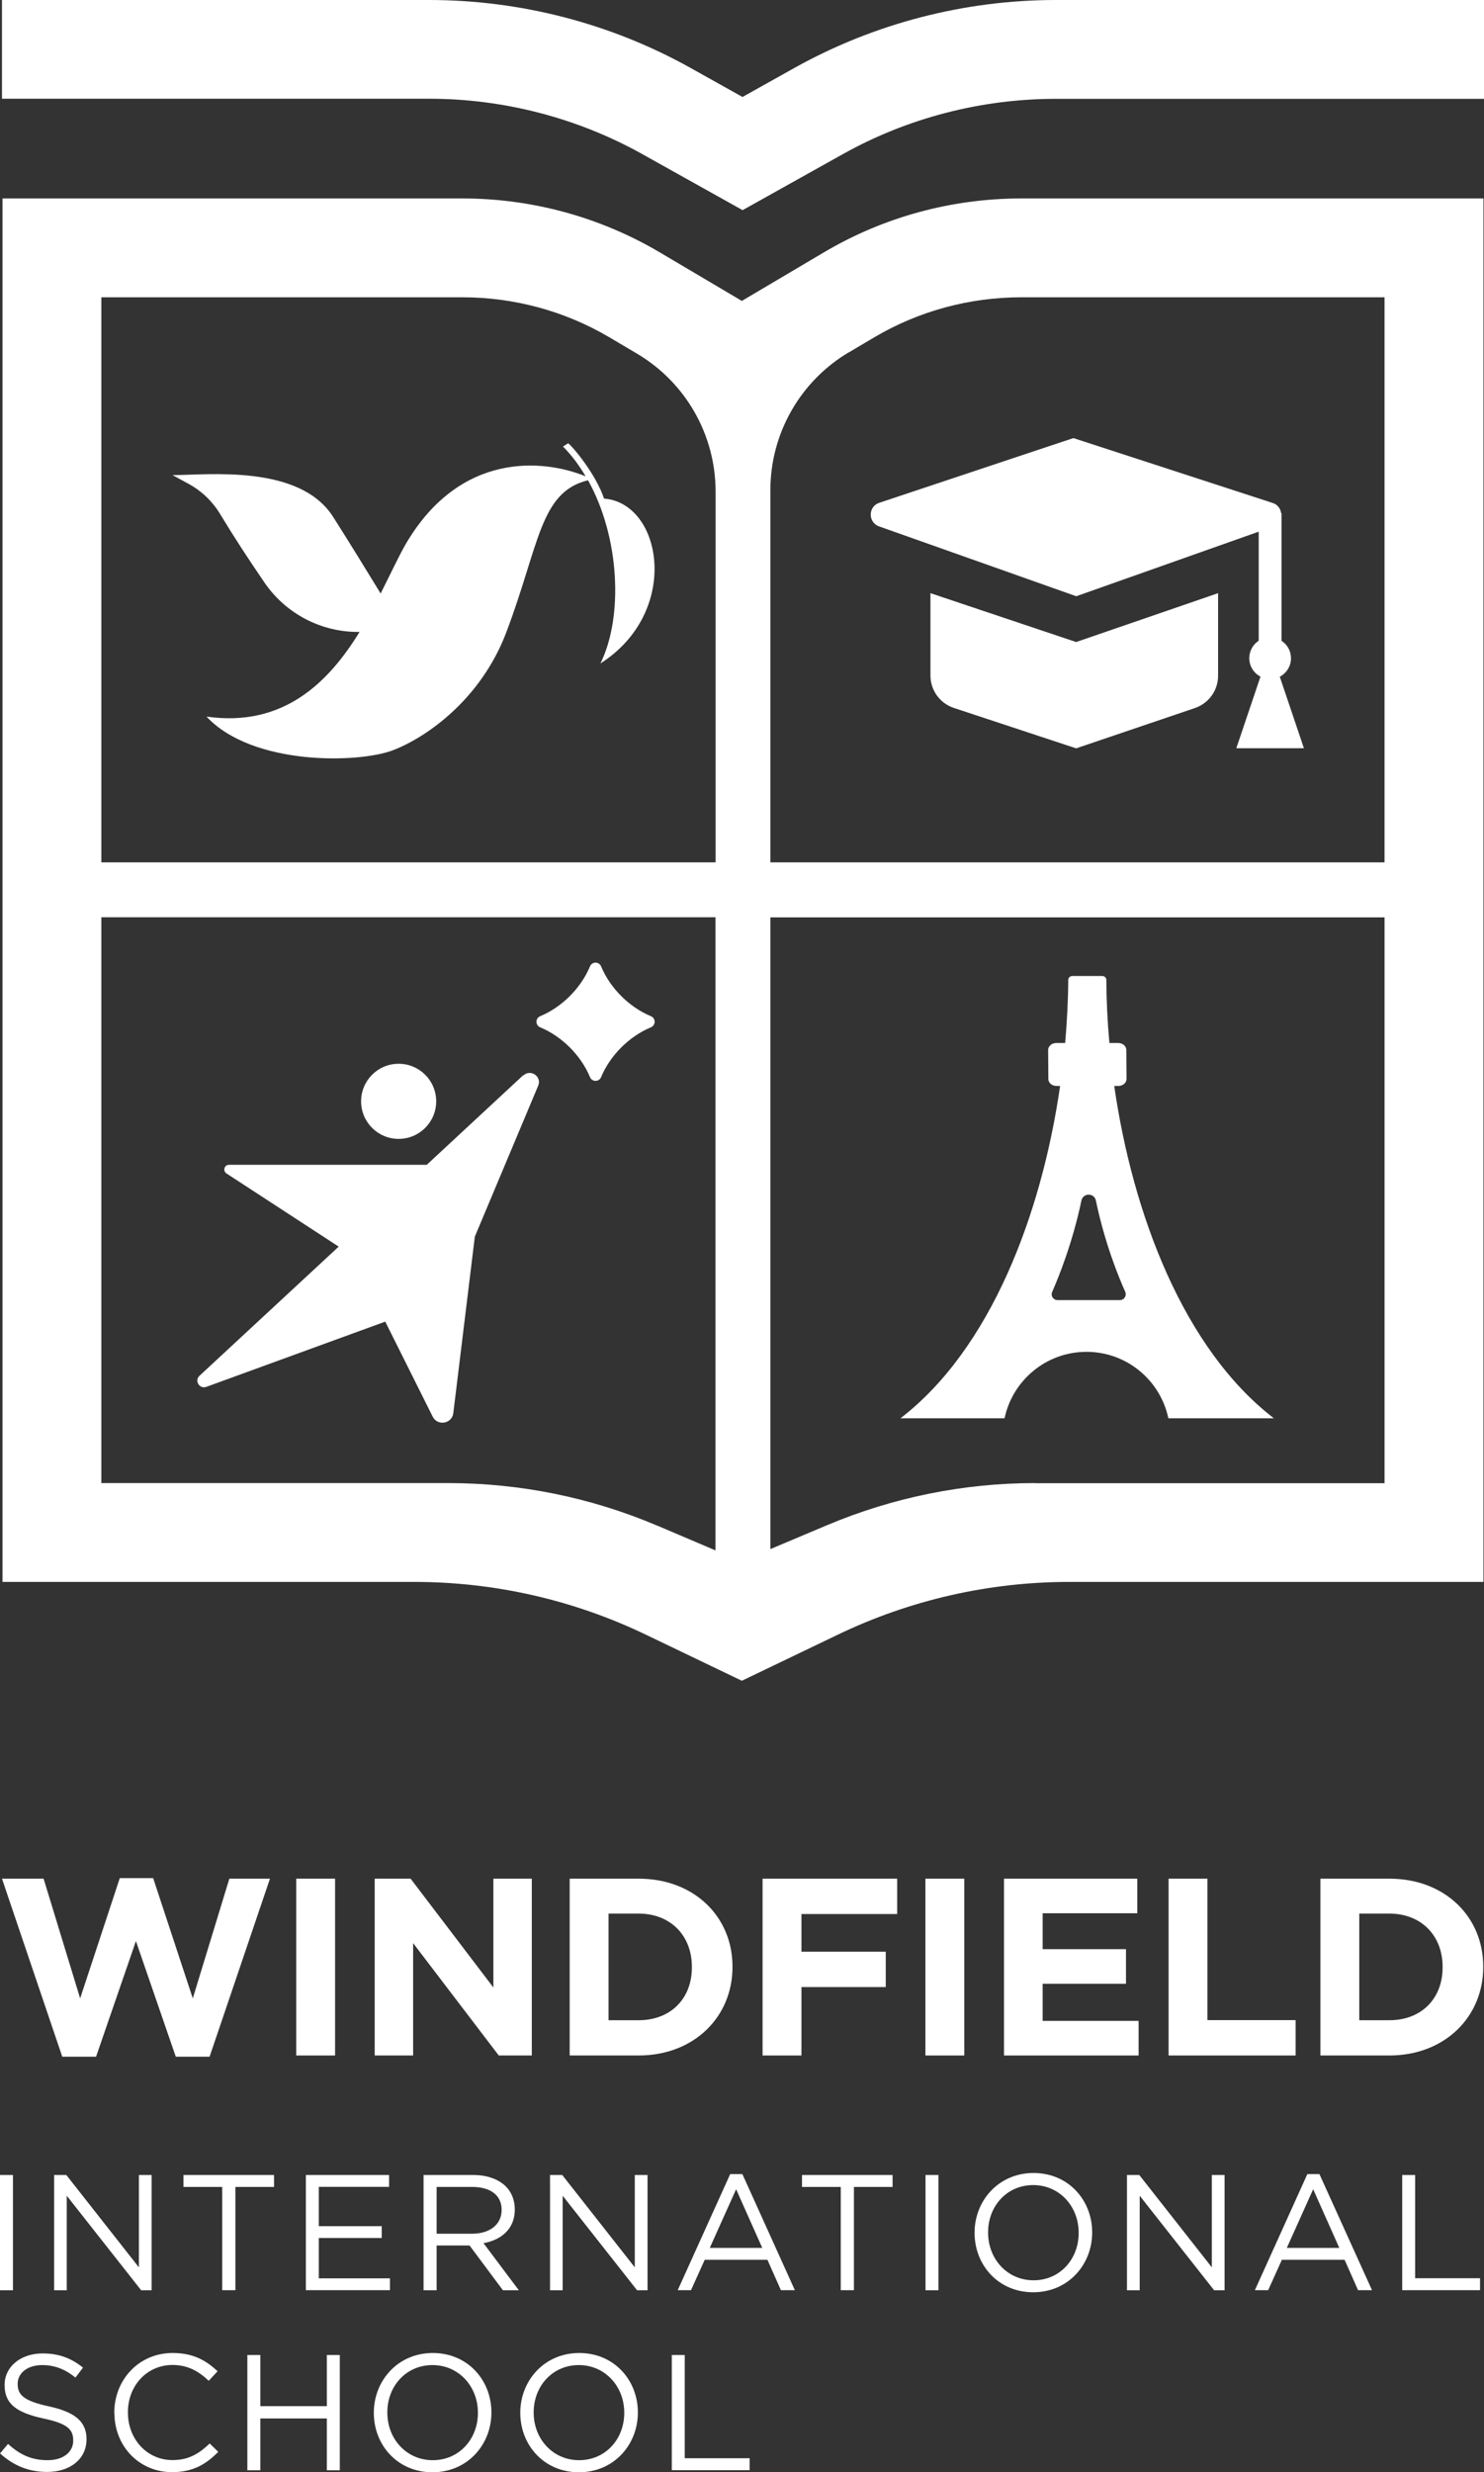
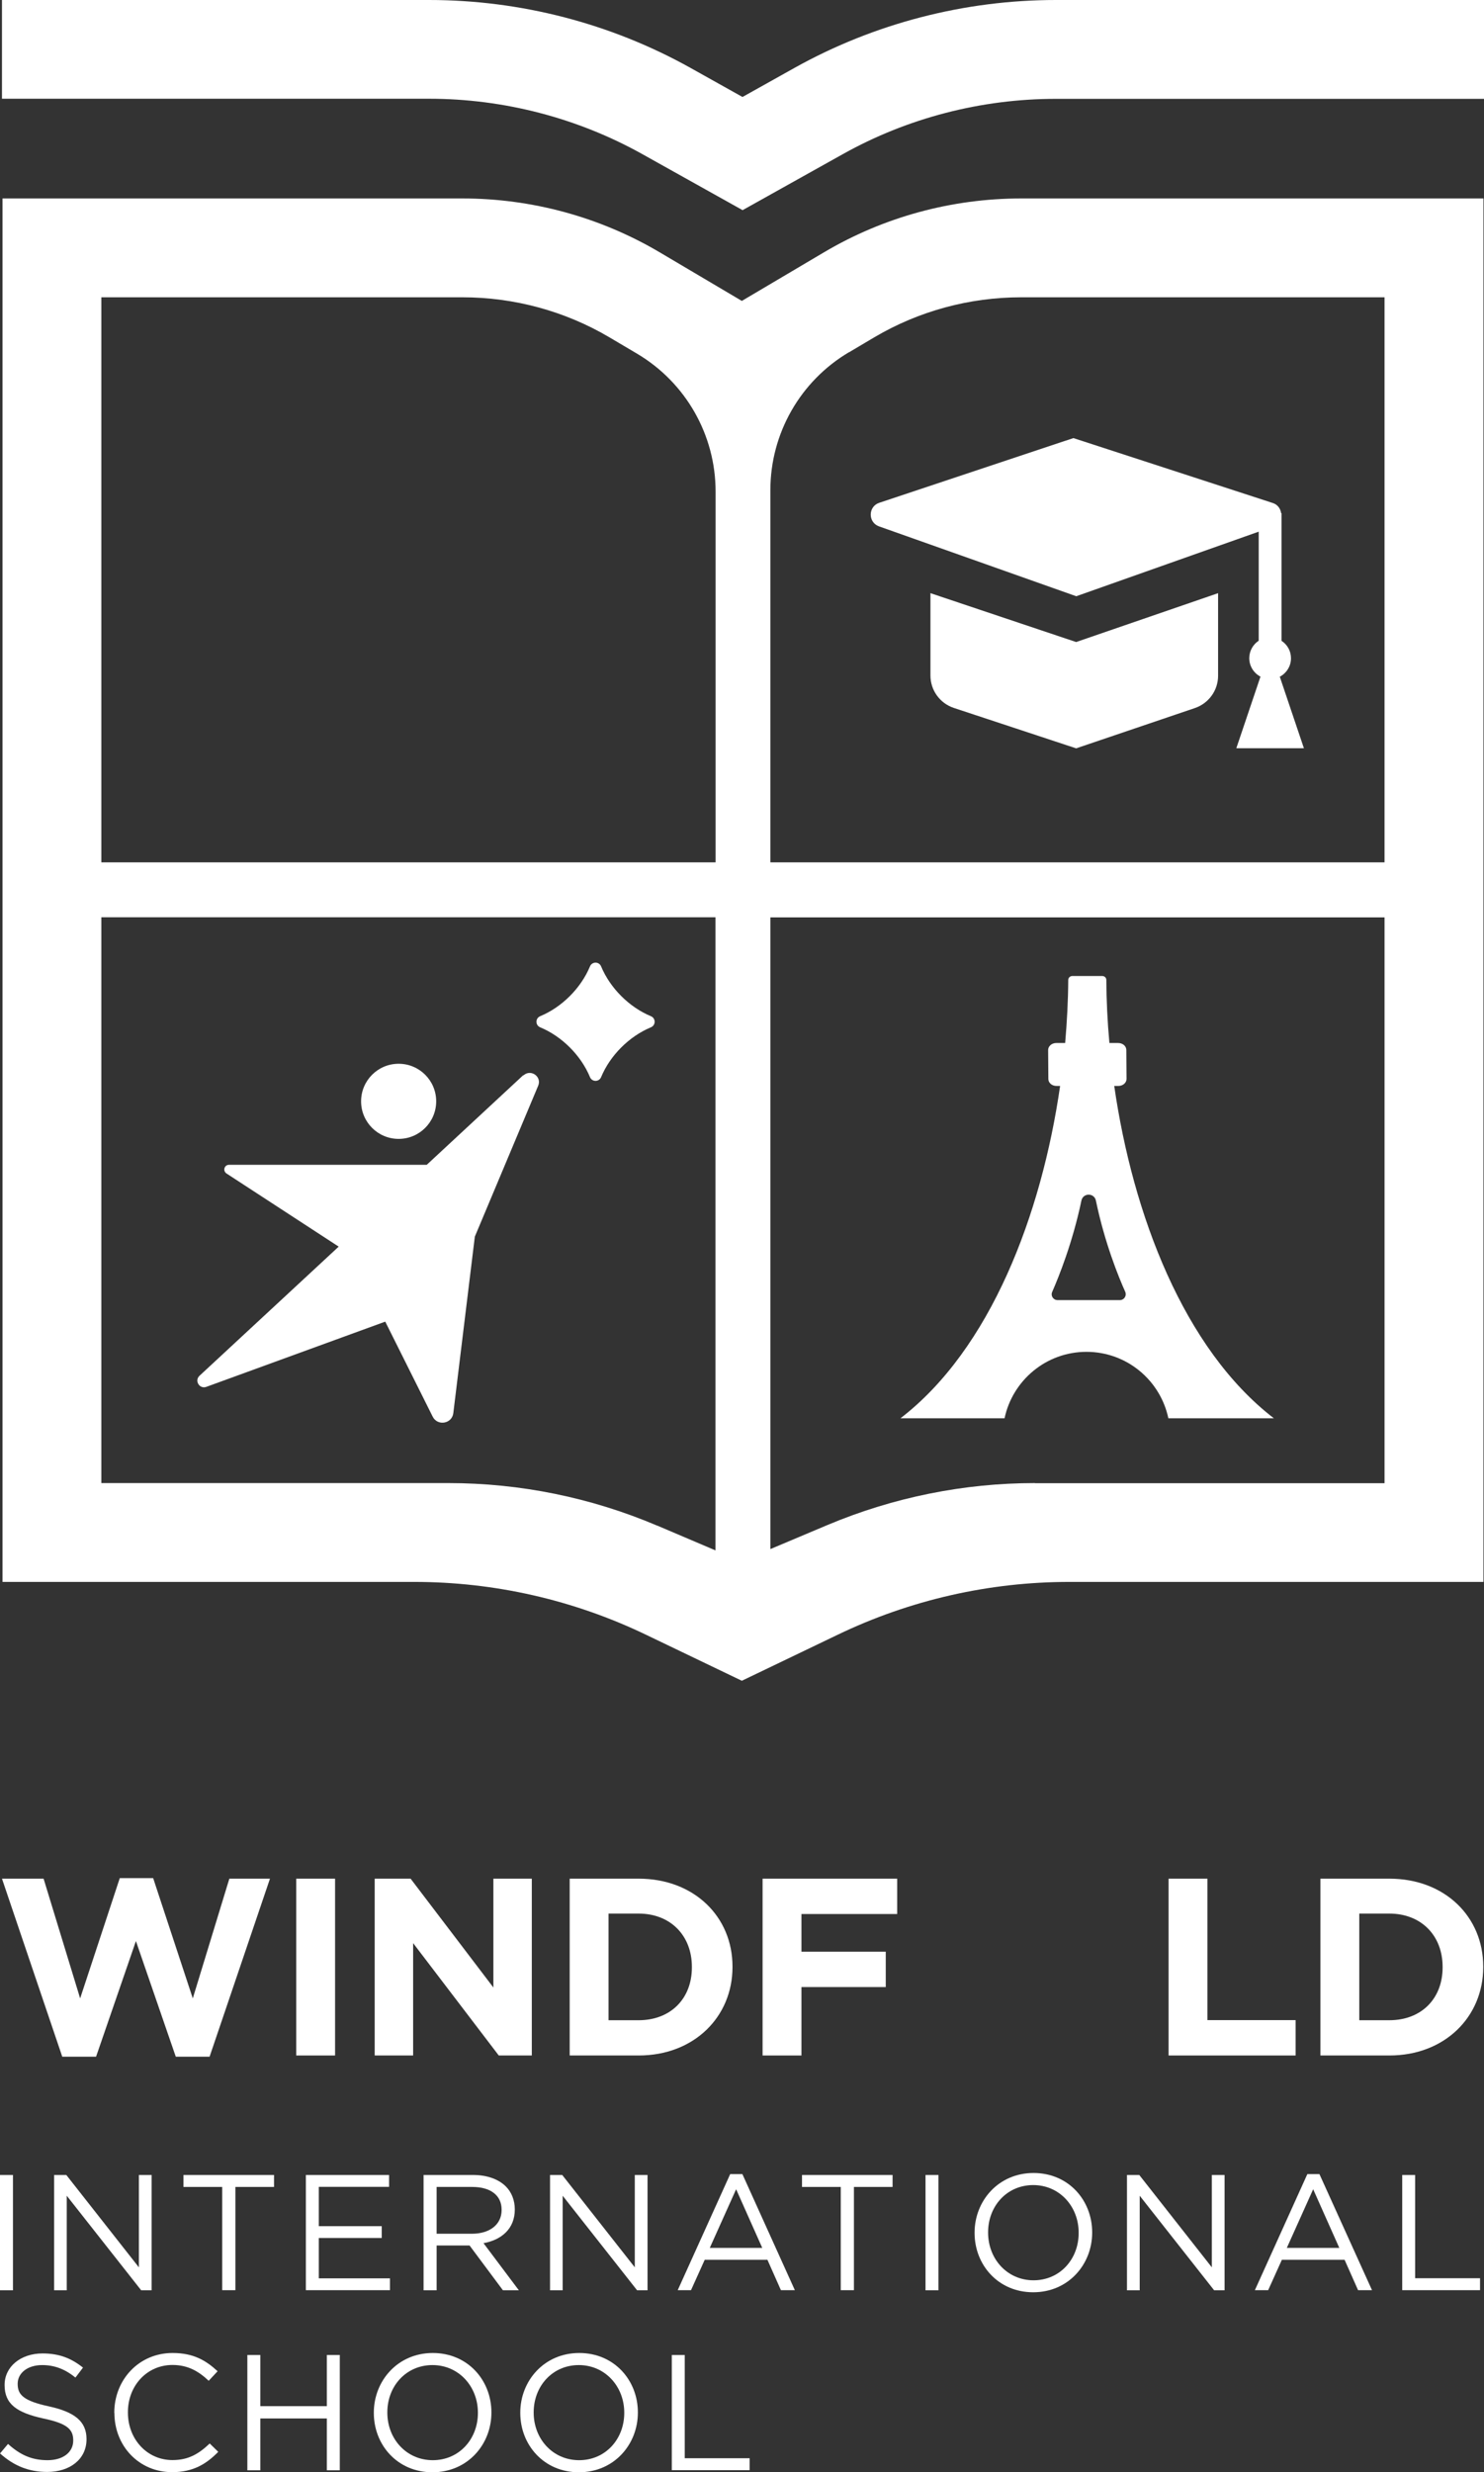
<svg xmlns="http://www.w3.org/2000/svg" id="Layer_1" viewBox="0 0 135.17 225.11">
  <rect x="0" y="0" width="135.17" height="225.11" fill="#333333" stroke="none" />
  <path d="M67.63,19.13l-9.13-5.1c-5.9-3.29-12.62-5.04-19.42-5.04H.18V0h38.9c8.34,0,16.57,2.14,23.81,6.18l4.74,2.65,4.74-2.65c7.24-4.04,15.47-6.18,23.81-6.18h38.99v9h-38.99c-6.81,0-13.52,1.74-19.42,5.04l-9.13,5.1Z" style="fill:#fff;" />
  <path d="M93.02,18.07c-6.33,0-12.54,1.69-17.96,4.9l-7.49,4.43-7.49-4.43c-5.42-3.2-11.63-4.9-17.96-4.9H.23v125.97h37.51c7.3,0,14.5,1.64,21.08,4.8l8.75,4.2,8.75-4.2c6.58-3.16,13.78-4.8,21.08-4.8h37.72V18.07h-42.09ZM77.33,32.08l2.31-1.37c4.03-2.38,8.65-3.64,13.38-3.64h33.09v51.45h-55.94v-33.89c0-5.16,2.72-9.93,7.16-12.56ZM42.12,27.07c4.72,0,9.35,1.26,13.38,3.64l2.52,1.49c4.44,2.63,7.16,7.4,7.16,12.56v33.76H9.23V27.07h32.88ZM59.87,138.92c-6.02-2.56-12.49-3.88-19.04-3.88H9.23v-51.52h55.94v57.65l-5.31-2.26ZM94.27,135.04c-6.48,0-12.9,1.3-18.88,3.81l-5.22,2.2v-57.52h55.94v51.52h-31.84Z" style="fill:#fff;" />
  <path d="M84.75,54.01v7.5c0,1.34.86,2.53,2.13,2.95l11.14,3.68,10.82-3.67c1.26-.43,2.11-1.61,2.11-2.94v-7.52l-12.93,4.45-13.27-4.45Z" style="fill:#fff;" />
  <path d="M118.77,68.14l-2.2-6.52c.6-.32,1.02-.95,1.02-1.68,0-.67-.34-1.25-.86-1.59v-11.62h-.04c-.05-.4-.3-.78-.76-.93l-18.16-5.91-17.68,5.89c-1.03.34-1.04,1.79-.02,2.15l17.96,6.36,16.62-5.88v9.93c-.52.34-.86.93-.86,1.59,0,.73.41,1.36,1.02,1.68l-2.2,6.52h6.17Z" style="fill:#fff;" />
  <path d="M59.29,92.53c-1.98-.82-3.72-2.56-4.54-4.54-.19-.45-.82-.45-1.01,0-.82,1.98-2.56,3.72-4.54,4.54-.45.19-.45.82,0,1.01,1.98.82,3.72,2.56,4.54,4.54.19.45.82.45,1.01,0,.82-1.98,2.56-3.72,4.54-4.54.45-.19.45-.82,0-1.01Z" style="fill:#fff;" />
  <path d="M47.66,97.9l-8.79,8.16h-18.01c-.43,0-.59.55-.23.79l10.22,6.66-12.68,11.76c-.48.45,0,1.23.62,1.01l16.3-5.94,4.32,8.65c.44.88,1.76.66,1.88-.32l1.96-16.07,5.77-13.74c.35-.83-.67-1.55-1.34-.94Z" style="fill:#fff;" />
  <path d="M36.31,103.7c1.89,0,3.42-1.53,3.42-3.42s-1.53-3.42-3.42-3.42-3.42,1.53-3.42,3.42,1.53,3.42,3.42,3.42Z" style="fill:#fff;" />
-   <path d="M55.02,45.4c-.75-2.24-2.84-4.72-3.27-5.04l-.47.3c.79.79,1.47,1.71,2.06,2.71-3.9-1.59-11.42-2.24-16.35,6.11-.7,1.21-1.44,2.83-2.32,4.56-1.22-2-2.81-4.59-4.33-6.98-3.07-4.81-11.41-3.8-14.62-3.8l1.48.81c1.17.64,2.15,1.58,2.84,2.72,1.41,2.32,2.48,3.95,4.04,6.24,1.95,2.86,5.21,4.56,8.67,4.51-2.8,4.56-6.91,8.71-13.94,7.71,4.19,4.49,13.87,4.26,16.99,3.06,3.12-1.2,8.04-4.69,10.33-10.77,3.02-8,3.04-12.74,7.43-13.81,2.89,5.18,3.23,12.43,1.13,16.68,7.36-4.69,5.64-14.62.32-15.01Z" style="fill:#fff;" />
  <path d="M101.5,98.88h.37c.41,0,.74-.29.74-.64l-.02-2.64c0-.35-.33-.63-.74-.63h-.8c-.18-1.96-.27-3.89-.28-5.74,0-.2-.16-.36-.37-.36h-2.73c-.2,0-.37.16-.37.36-.01,1.86-.11,3.78-.28,5.74h-.81c-.41,0-.74.29-.74.64l.02,2.64c0,.35.33.63.74.63h.33c-1.69,11.7-6.33,23.95-14.54,30.26h9.48c.73-3.45,3.79-6.05,7.46-6.05s6.73,2.59,7.46,6.05h9.61c-8.21-6.31-12.85-18.56-14.54-30.26ZM102.01,118.38h-5.68c-.39,0-.65-.39-.49-.75.6-1.37,1.86-4.49,2.66-8.31.15-.72,1.17-.72,1.32,0,.8,3.85,2.06,6.94,2.67,8.3.16.36-.1.76-.49.76Z" style="fill:#fff;" />
  <path d="M.18,171.06h3.79l3.33,10.9,3.61-10.95h3.04l3.61,10.95,3.33-10.9h3.7l-5.5,16.21h-3.08l-3.63-10.53-3.63,10.53h-3.08L.18,171.06Z" style="fill:#fff;" />
  <path d="M26.98,171.06h3.54v16.1h-3.54v-16.1Z" style="fill:#fff;" />
  <path d="M34.13,171.06h3.27l7.54,9.91v-9.91h3.5v16.1h-3.01l-7.8-10.23v10.23h-3.5v-16.1Z" style="fill:#fff;" />
  <path d="M51.89,171.06h6.28c5.06,0,8.55,3.47,8.55,8v.05c0,4.53-3.5,8.05-8.55,8.05h-6.28v-16.1ZM55.43,174.25v9.7h2.74c2.9,0,4.85-1.95,4.85-4.81v-.05c0-2.85-1.95-4.85-4.85-4.85h-2.74Z" style="fill:#fff;" />
  <path d="M69.46,171.06h12.26v3.22h-8.72v3.43h7.68v3.22h-7.68v6.23h-3.54v-16.1Z" style="fill:#fff;" />
-   <path d="M84.29,171.06h3.54v16.1h-3.54v-16.1Z" style="fill:#fff;" />
-   <path d="M91.45,171.06h12.14v3.15h-8.62v3.27h7.59v3.15h-7.59v3.38h8.74v3.15h-12.26v-16.1Z" style="fill:#fff;" />
  <path d="M106.44,171.06h3.54v12.88h8.03v3.22h-11.57v-16.1Z" style="fill:#fff;" />
  <path d="M120.27,171.06h6.28c5.06,0,8.55,3.47,8.55,8v.05c0,4.53-3.5,8.05-8.55,8.05h-6.28v-16.1ZM123.81,174.25v9.7h2.74c2.9,0,4.85-1.95,4.85-4.81v-.05c0-2.85-1.95-4.85-4.85-4.85h-2.74Z" style="fill:#fff;" />
  <path d="M0,198.04h1.18v10.5H0v-10.5Z" style="fill:#fff;" />
  <path d="M4.93,198.04h1.11l6.61,8.41v-8.41h1.16v10.5h-.95l-6.78-8.61v8.61h-1.15v-10.5Z" style="fill:#fff;" />
  <path d="M20.23,199.13h-3.52v-1.09h8.25v1.09h-3.52v9.4h-1.2v-9.4Z" style="fill:#fff;" />
  <path d="M27.85,198.04h7.59v1.08h-6.4v3.58h5.73v1.08h-5.73v3.67h6.48v1.08h-7.66v-10.5Z" style="fill:#fff;" />
  <path d="M38.58,198.04h4.51c1.29,0,2.33.39,2.99,1.05.51.51.81,1.25.81,2.07v.03c0,1.74-1.2,2.76-2.85,3.06l3.22,4.29h-1.45l-3.04-4.08h-3v4.08h-1.19v-10.5ZM42.99,203.39c1.58,0,2.7-.81,2.7-2.16v-.03c0-1.29-.99-2.07-2.68-2.07h-3.24v4.26h3.22Z" style="fill:#fff;" />
  <path d="M50.1,198.04h1.11l6.61,8.41v-8.41h1.16v10.5h-.95l-6.78-8.61v8.61h-1.15v-10.5Z" style="fill:#fff;" />
  <path d="M66.51,197.96h1.11l4.78,10.57h-1.27l-1.23-2.77h-5.71l-1.25,2.77h-1.21l4.78-10.57ZM69.43,204.68l-2.38-5.34-2.4,5.34h4.78Z" style="fill:#fff;" />
  <path d="M76.57,199.13h-3.52v-1.09h8.25v1.09h-3.52v9.4h-1.2v-9.4Z" style="fill:#fff;" />
  <path d="M84.3,198.04h1.18v10.5h-1.18v-10.5Z" style="fill:#fff;" />
  <path d="M88.77,203.32v-.03c0-2.89,2.17-5.43,5.37-5.43s5.34,2.5,5.34,5.4v.03c0,2.9-2.17,5.43-5.37,5.43s-5.34-2.5-5.34-5.4ZM98.25,203.32v-.03c0-2.38-1.74-4.33-4.14-4.33s-4.11,1.92-4.11,4.3v.03c0,2.39,1.74,4.34,4.14,4.34s4.11-1.92,4.11-4.3Z" style="fill:#fff;" />
  <path d="M102.66,198.04h1.11l6.61,8.41v-8.41h1.16v10.5h-.95l-6.78-8.61v8.61h-1.16v-10.5Z" style="fill:#fff;" />
  <path d="M119.07,197.96h1.11l4.79,10.57h-1.27l-1.23-2.77h-5.71l-1.25,2.77h-1.21l4.78-10.57ZM121.99,204.68l-2.38-5.34-2.4,5.34h4.78Z" style="fill:#fff;" />
  <path d="M127.71,198.04h1.19v9.4h5.91v1.09h-7.09v-10.5Z" style="fill:#fff;" />
  <path d="M0,223.4l.73-.87c1.1.99,2.15,1.48,3.6,1.48s2.34-.75,2.34-1.78v-.03c0-.98-.52-1.53-2.73-1.99-2.41-.53-3.52-1.31-3.52-3.03v-.03c0-1.65,1.46-2.86,3.45-2.86,1.53,0,2.62.44,3.69,1.29l-.69.91c-.97-.8-1.95-1.14-3.03-1.14-1.36,0-2.23.75-2.23,1.69v.03c0,.99.54,1.54,2.85,2.04,2.34.51,3.42,1.37,3.42,2.97v.03c0,1.8-1.5,2.97-3.58,2.97-1.66,0-3.03-.55-4.29-1.68Z" style="fill:#fff;" />
  <path d="M10.41,219.71v-.03c0-2.97,2.22-5.43,5.31-5.43,1.91,0,3.04.68,4.1,1.66l-.81.87c-.89-.84-1.87-1.44-3.3-1.44-2.33,0-4.06,1.89-4.06,4.3v.03c0,2.43,1.75,4.33,4.06,4.33,1.44,0,2.38-.55,3.39-1.51l.78.76c-1.09,1.11-2.29,1.85-4.2,1.85-3.03,0-5.26-2.39-5.26-5.4Z" style="fill:#fff;" />
  <path d="M22.53,214.43h1.18v4.66h6.06v-4.66h1.18v10.5h-1.18v-4.72h-6.06v4.72h-1.18v-10.5Z" style="fill:#fff;" />
  <path d="M34.05,219.71v-.03c0-2.89,2.17-5.43,5.37-5.43s5.34,2.5,5.34,5.4v.03c0,2.9-2.17,5.43-5.37,5.43s-5.34-2.5-5.34-5.4ZM43.53,219.71v-.03c0-2.38-1.74-4.33-4.14-4.33s-4.11,1.92-4.11,4.3v.03c0,2.39,1.74,4.33,4.14,4.33s4.11-1.92,4.11-4.3Z" style="fill:#fff;" />
  <path d="M47.39,219.71v-.03c0-2.89,2.17-5.43,5.37-5.43s5.34,2.5,5.34,5.4v.03c0,2.9-2.17,5.43-5.37,5.43s-5.34-2.5-5.34-5.4ZM56.86,219.71v-.03c0-2.38-1.74-4.33-4.14-4.33s-4.11,1.92-4.11,4.3v.03c0,2.39,1.74,4.33,4.14,4.33s4.11-1.92,4.11-4.3Z" style="fill:#fff;" />
  <path d="M61.18,214.43h1.19v9.4h5.91v1.09h-7.09v-10.5Z" style="fill:#fff;" />
</svg>